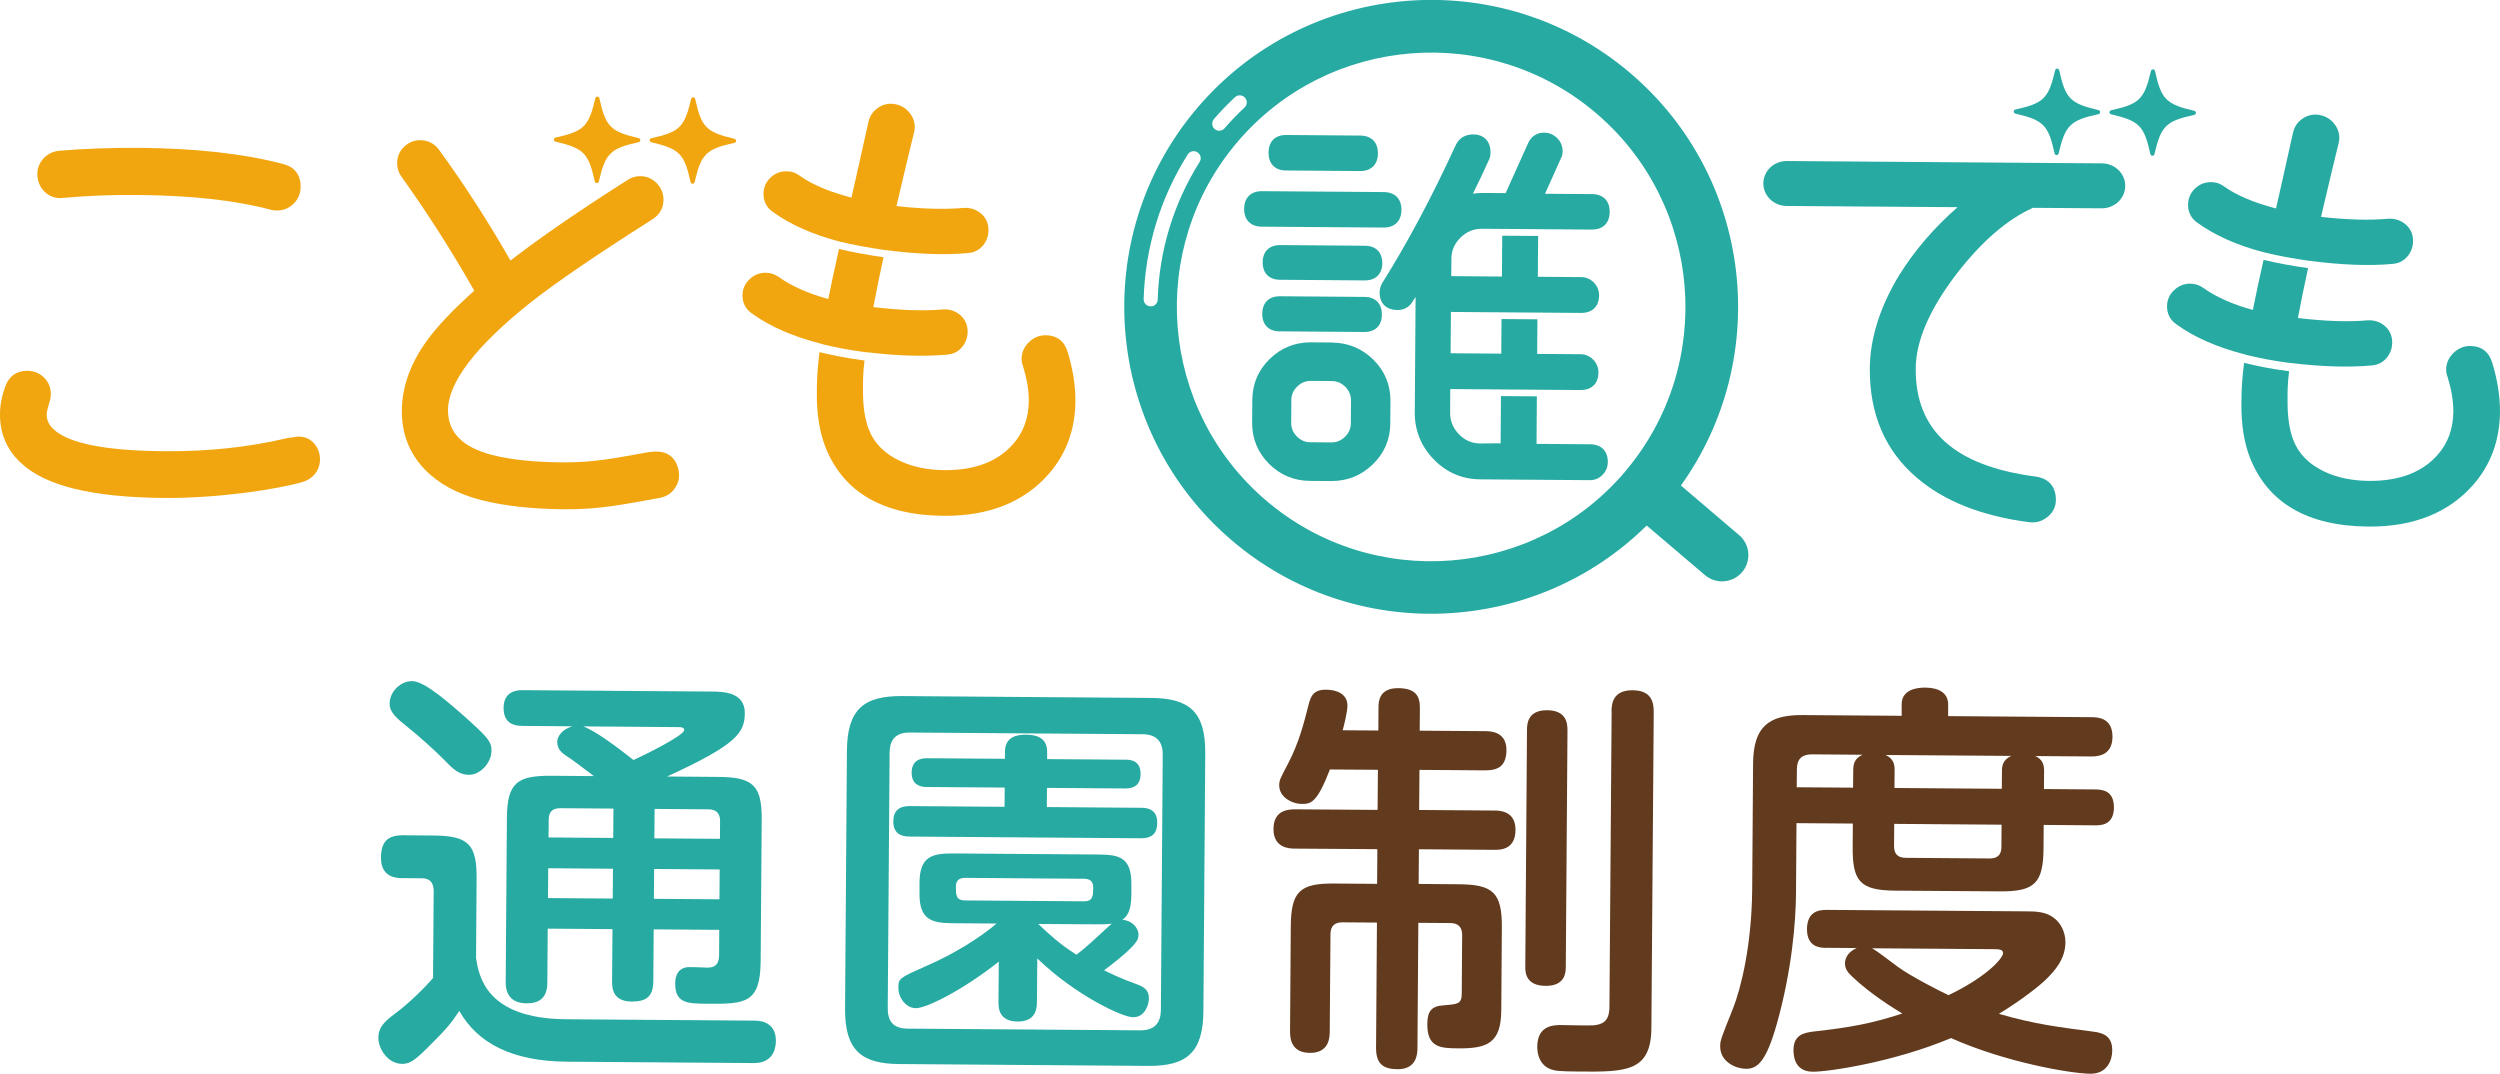
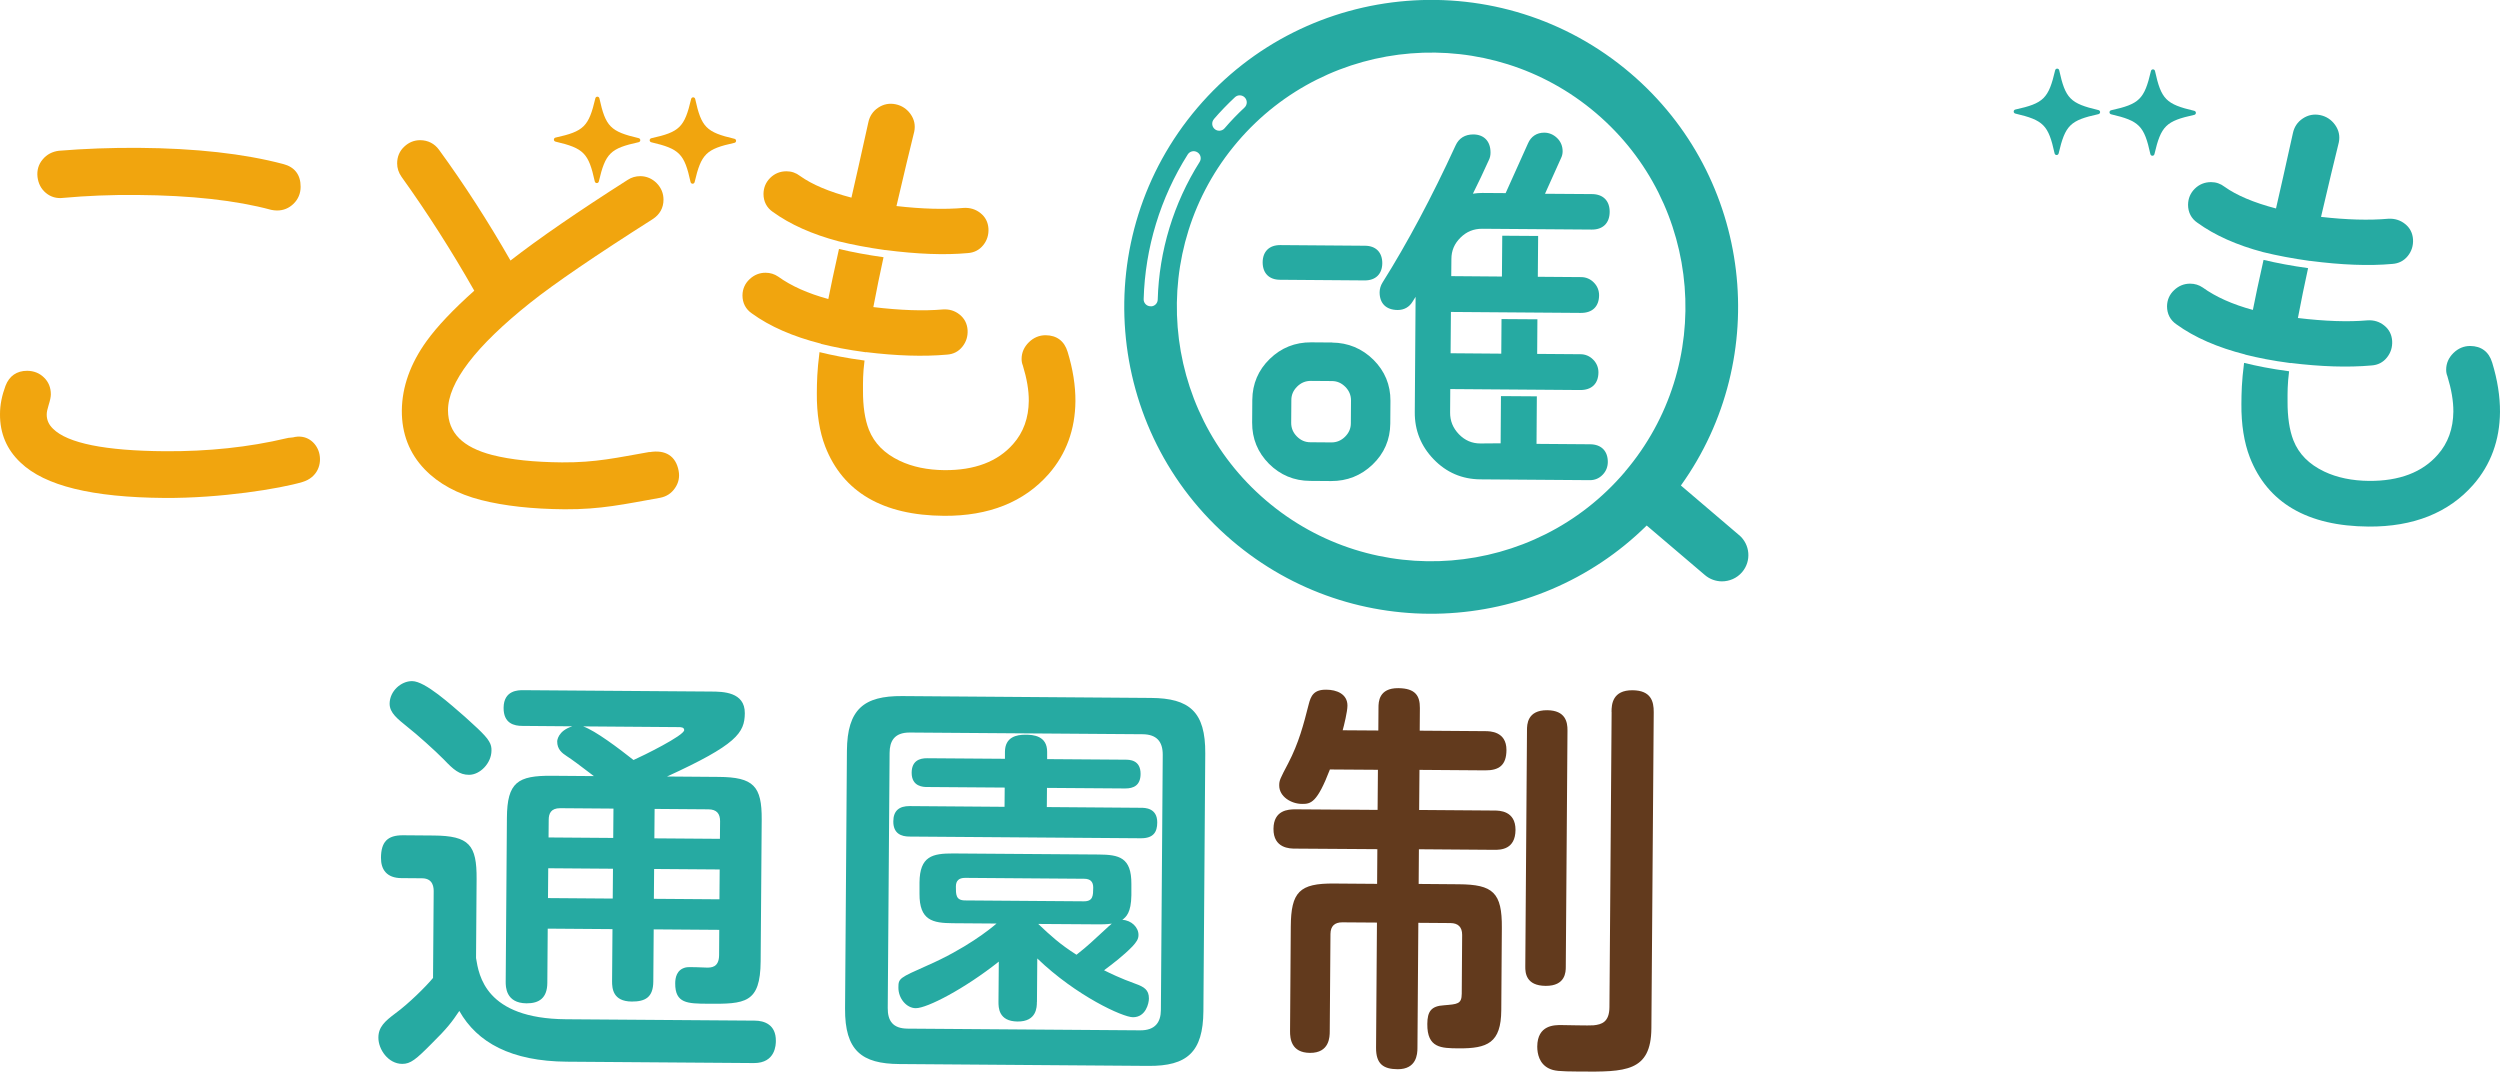
<svg xmlns="http://www.w3.org/2000/svg" id="a" viewBox="0 0 309.27 132.84">
  <defs>
    <style>.b{fill:#623a1d;}.c{fill:#f1a50e;}.d{fill:#26aaa2;}</style>
  </defs>
  <path class="b" d="M170.51,90.35l.02-2.81c0-.67.02-2.43,2.45-2.41,2.12.02,2.68.95,2.67,2.45l-.02,2.81,8.11.06c.57,0,2.63.02,2.62,2.34-.01,1.86-.9,2.53-2.65,2.51l-8.11-.06-.04,4.96,9.3.07c.62,0,2.63.02,2.62,2.4-.02,2.43-1.83,2.47-2.65,2.46l-9.3-.07-.03,4.29,4.96.04c4.24.03,5.37,1.02,5.33,5.41l-.07,10.18c-.03,4.03-1.69,4.74-5.3,4.71-2.12-.02-3.88-.03-3.85-3.02.01-1.55.48-2.22,2.08-2.31,1.65-.14,2.17-.14,2.18-1.43l.05-7.28c0-.98-.51-1.45-1.44-1.46l-3.98-.03-.11,15.49c0,.77-.12,2.63-2.45,2.62-1.76-.01-2.68-.64-2.67-2.65l.11-15.49-4.29-.03c-.93,0-1.45.45-1.46,1.44l-.09,12.04c0,.67-.02,2.69-2.45,2.67-2.32-.02-2.47-1.77-2.46-2.7l.09-12.92c.03-4.29,1.07-5.37,5.36-5.33l5.32.04.03-4.29-10.18-.07c-.62,0-2.69-.02-2.67-2.45.02-2.32,1.83-2.41,2.7-2.41l10.18.07.04-4.96-5.94-.04c-1.58,4.12-2.36,4.27-3.44,4.26-1.34,0-2.84-.9-2.83-2.29,0-.62.11-.83,1.11-2.73,1.31-2.52,1.9-4.79,2.53-7.27.27-1.08.63-1.86,2.18-1.84,1.29,0,2.63.54,2.62,1.98,0,.72-.43,2.48-.59,3.04l4.39.03ZM193.7,119.6c0,.62-.02,2.38-2.5,2.36-2.43-.02-2.52-1.62-2.51-2.4l.21-29.24c0-.67.02-2.48,2.5-2.46,2.27.02,2.52,1.47,2.51,2.5l-.21,29.24ZM199.36,88.06c0-.93.12-2.69,2.6-2.67,2.27.02,2.63,1.36,2.62,2.71l-.29,39.1c-.04,5.42-3.24,5.4-8.87,5.36-2.63-.02-3.15-.07-3.82-.39-1.18-.58-1.43-1.82-1.43-2.7.02-2.69,2.14-2.67,3.02-2.66.62,0,3.36.08,3.93.03,1.03-.1,1.97-.4,1.98-2.26l.27-36.51Z" />
-   <path class="b" d="M251.75,93.52c.98.42,1.13,1.15,1.12,1.92l-.02,2.17,6.3.05c.98,0,2.37.17,2.36,2.24-.02,2.22-1.67,2.21-2.39,2.2l-6.3-.05-.02,2.89c-.03,4.34-1.12,5.36-5.41,5.33l-12.92-.09c-4.39-.03-5.31-1.17-5.28-5.41l.02-2.89-6.97-.05-.06,8.68c-.02,3.36-.48,9.45-2.39,16.21-1.33,4.69-2.42,5.51-3.81,5.5-1.08,0-3.2-.75-3.18-2.81,0-.72.16-1.08,1.58-4.64,1-2.52,2.33-7.89,2.38-14.81l.11-15.5c.03-4.6,1.96-6.03,6.14-6l12.24.09v-1.44c.02-1.91,2.09-2.05,2.92-2.05,1.7.01,2.84.69,2.83,2.09v1.44s17.66.13,17.66.13c.77,0,2.69.02,2.67,2.45-.02,2.43-2.03,2.41-2.7,2.41l-6.87-.05ZM225.95,117.26c-.77,0-2.43-.07-2.41-2.34.02-2.17,1.46-2.37,2.45-2.36l24.54.18c1.29,0,2.63.02,3.66.9.72.57,1.33,1.66,1.32,2.95-.02,2.07-1.32,3.5-2.36,4.53-.83.82-3.01,2.56-5.87,4.3,4.54,1.32,7.58,1.66,11.66,2.2,1.44.17,2.37.69,2.36,2.34,0,1.14-.59,2.89-2.71,2.87-2.43-.02-10.53-1.42-17.23-4.41-7,2.94-15.12,4.18-17.13,4.16-2.32-.02-2.36-2.14-2.36-2.7.01-1.91,1.36-2.11,2.39-2.26,4.71-.53,7.19-.98,11.07-2.24-2.52-1.52-4.58-3.03-6.22-4.59-.57-.52-.87-.99-.87-1.61,0-.41.16-1.34,1.46-1.9l-3.77-.03ZM224.16,93.32c-1.14,0-1.86.45-1.87,1.85l-.02,2.22,6.97.05.02-2.17c0-.77.17-1.45,1.15-1.9l-6.25-.05ZM231.58,117.3c.41.21,2.16,1.51,3.19,2.3,1.65,1.2,5.25,3.04,6.28,3.51,4.67-2.24,6.75-4.55,6.75-5.22,0-.46-.62-.47-1.18-.47l-15.03-.11ZM233.26,93.39c.98.47,1.13,1.15,1.12,1.92l-.02,2.17,13.28.1.02-2.17c0-.62.06-1.39,1.15-1.9l-15.55-.11ZM234.33,101.92l-.02,2.74c0,.93.4,1.45,1.44,1.46l10.38.08c1.34,0,1.45-.87,1.46-1.44l.02-2.74-13.28-.1Z" />
  <path class="d" d="M148.87,125.09c-.04,5.06-2.01,6.81-6.82,6.77l-30.79-.23c-4.65-.03-6.76-1.65-6.72-6.87l.23-31.88c.04-5.17,2.12-6.8,6.82-6.77l30.79.23c4.75.03,6.76,1.7,6.72,6.87l-.23,31.88ZM143.84,93.38c.01-1.65-.76-2.54-2.51-2.55l-28.78-.21c-1.96-.01-2.49,1.12-2.5,2.51l-.23,31.57c-.01,1.55.6,2.54,2.46,2.55l28.78.21c1.86.01,2.54-1.02,2.55-2.51l.23-31.57ZM129.48,99.84l11.68.09c.47,0,2.01.01,2,1.82,0,1.19-.48,1.96-2.03,1.95l-28.62-.21c-1.03,0-2.01-.38-2-1.87,0-1.34.74-1.91,2.03-1.9l11.73.09.02-2.38-9.61-.07c-.41,0-1.91-.01-1.9-1.77.01-1.45.94-1.8,1.93-1.79l9.61.07v-.88c.02-1.81,1.42-2.11,2.55-2.1.93,0,2.69.12,2.67,2.14v.88s9.66.07,9.66.07c.52,0,1.91.01,1.9,1.77-.01,1.39-.84,1.8-1.92,1.79l-9.66-.07-.02,2.38ZM128.27,123.96c0,.62-.02,2.43-2.39,2.41-2.38-.02-2.36-1.77-2.36-2.45l.04-4.96c-4.26,3.38-8.88,5.77-10.27,5.76-1.14,0-2.16-1.2-2.15-2.55,0-1.14.11-1.19,3.53-2.71,4.77-2.08,7.78-4.49,8.61-5.21l-5.42-.04c-2.48-.02-4.13-.34-4.11-3.65v-1.39c.03-3.25,1.59-3.6,4.17-3.59l17.98.13c2.53.02,4.08.34,4.06,3.65v1.39c-.03,2.17-.65,2.68-1.12,3.04,1.14.06,2.01.94,2,1.88,0,.52-.27.88-.73,1.39-1.14,1.18-2.5,2.2-3.53,2.97.62.31,2.01,1,3.91,1.68,1.03.37,1.65.74,1.64,1.82,0,.57-.38,2.32-1.98,2.31-1.24,0-7.01-2.63-11.83-7.27l-.04,5.37ZM134.09,111.5c1.14,0,1.14-.71,1.15-1.7,0-.72-.35-1.09-1.13-1.09l-14.72-.11c-.77,0-1.14.35-1.14,1.08,0,.98-.01,1.7,1.12,1.71l14.72.11ZM128.44,114.3c1.54,1.46,2.67,2.5,4.73,3.81,1.56-1.23,1.77-1.49,4.01-3.54.16-.15.26-.2.36-.31-.72.1-1.29.09-1.71.09l-7.39-.05Z" />
  <path class="d" d="M70.14,131.34c-6.91-.05-11.11-2.37-13.32-6.28-.89,1.34-1.52,2.17-3.41,4.03-1.94,1.96-2.62,2.53-3.66,2.52-1.72-.01-2.95-1.79-2.94-3.25,0-1.3.79-2.02,2.1-3,1.62-1.18,3.77-3.3,4.66-4.38l.08-10.66c0-.42.01-1.66-1.44-1.67l-2.55-.02c-1.82-.01-2.54-1.06-2.53-2.51.01-1.97.8-2.8,2.72-2.79l3.79.03c4.42.03,5.35,1.18,5.32,5.39l-.07,9.77c.35,2.13,1.14,7.49,11.12,7.57l23.34.17c1.2,0,2.65.49,2.63,2.51,0,.42-.02,2.75-2.72,2.74l-23.13-.17ZM50.99,84.26c1.61.01,4.76,2.89,6.52,4.41.72.68,2.53,2.2,2.99,3.04.26.42.31.78.3,1.15-.01,1.56-1.43,3-2.78,2.99-1.19,0-1.92-.64-3.11-1.89-1.08-1.1-3.36-3.14-4.44-3.98-1.29-1.05-2.27-1.78-2.27-2.93.01-1.56,1.42-2.8,2.78-2.79M73.47,96.01c-1.5-1.15-2.84-2.15-3.36-2.47-.57-.37-1.19-.84-1.18-1.83,0-.05.06-1.3,1.88-1.86l-6.19-.05c-.99,0-2.34-.28-2.32-2.25.02-2.18,1.84-2.17,2.41-2.17l23.29.17c1.4.01,4.16.03,4.14,2.68-.02,2.44-1.02,3.89-9.62,7.83l6.39.05c4.31.03,5.35,1.13,5.32,5.29l-.13,17.52c-.04,5.2-1.91,5.29-6.59,5.25-2.44-.02-4-.03-3.98-2.52,0-.68.17-1.71,1.31-1.97.36-.1,2.18.02,2.6.02.52,0,1.51.01,1.52-1.55l.02-3.12-8.11-.06-.05,6.45c-.01,1.97-1.01,2.49-2.67,2.48-2.34-.02-2.43-1.63-2.43-2.51l.05-6.45-8.01-.06-.05,6.71c-.01,1.87-1.01,2.54-2.57,2.53-2.6-.02-2.58-2.1-2.58-2.67l.15-20.27c.03-4.42,1.34-5.24,5.55-5.21l5.2.04ZM75.86,103.67l.03-3.64-6.6-.05c-1.14,0-1.41.67-1.41,1.44l-.02,2.18,8.01.06ZM75.83,107.47l-8.01-.06-.03,3.69,8.01.06.03-3.69ZM72.16,89.87c1.5.53,4.35,2.68,6.21,4.15,1.15-.51,6.26-3.02,6.27-3.7,0-.36-.41-.37-.73-.37l-11.75-.09ZM80.95,103.71l8.11.06.02-2.18c0-.93-.41-1.46-1.45-1.47l-6.65-.05-.03,3.64ZM89.03,107.56l-8.11-.06-.03,3.69,8.11.06.03-3.69Z" />
  <path class="c" d="M132.07,43.52c-.4-1.33-1.34-2.04-2.72-2.05-.78,0-1.48.29-2.07.87-.59.58-.9,1.28-.9,2.06,0,.29.05.57.15.8.5,1.63.75,3.1.74,4.39-.02,2.1-.66,3.9-1.93,5.33-1.9,2.18-4.77,3.27-8.51,3.24-2.08-.02-3.95-.4-5.54-1.16-1.88-.9-3.13-2.16-3.8-3.84-.5-1.28-.74-2.91-.73-4.84,0-1.13-.02-2.03.19-3.72-2.31-.31-4.02-.66-5.57-1.04-.3,2.35-.32,3.71-.33,5.09-.02,2.53.33,4.75,1.04,6.59,2.19,5.63,7.13,8.52,14.69,8.57,5.54.04,9.91-1.7,12.96-5.18,2.16-2.47,3.27-5.5,3.3-9.01.01-1.9-.31-3.96-.97-6.11" />
  <path class="c" d="M101.57,42.54c1.56.39,3.24.73,5.57,1.04,0,0,0-.01,0-.02,3.73.46,7.1.57,10,.31.79-.05,1.44-.38,1.92-.99.47-.59.68-1.27.64-2.04-.05-.79-.38-1.44-.99-1.93-.59-.47-1.27-.68-2.06-.63-2.39.21-5.28.11-8.61-.29.44-2.27.79-4.06,1.26-6.17-2.01-.28-3.88-.63-5.51-1.02-.63,2.78-1,4.6-1.32,6.19-2.51-.68-4.59-1.61-6.2-2.77-.47-.32-.99-.48-1.57-.48-.73,0-1.4.26-1.97.8-.58.54-.87,1.22-.88,2,0,.94.4,1.71,1.16,2.23,2.23,1.62,5.1,2.87,8.54,3.74,0,0,0,.02,0,.03" />
  <path class="c" d="M95.6,26.21c2.15,1.56,4.89,2.78,8.14,3.64,1.69.42,3.65.79,5.79,1.09,0,0,0,0,0-.01,3.91.51,7.33.64,10.18.38.79-.05,1.44-.38,1.93-.99.47-.59.68-1.27.64-2.04-.05-.79-.38-1.44-.99-1.92-.59-.47-1.28-.68-2.06-.64-2.38.21-5.18.13-8.33-.23.96-4.11,1.68-7.12,2.2-9.21.16-.78.01-1.51-.46-2.17-.46-.64-1.08-1.05-1.84-1.21-.78-.16-1.5-.02-2.16.42-.65.43-1.06,1.05-1.22,1.82-.91,4.12-1.6,7.18-2.09,9.31-2.75-.72-4.89-1.63-6.37-2.69-.48-.37-1.04-.57-1.66-.57-.78,0-1.46.27-2.01.81-.55.54-.83,1.21-.84,1.99,0,.94.4,1.71,1.16,2.23" />
  <path class="c" d="M5.68,23.87c.6.5,1.33.71,2.14.61,2.85-.26,5.92-.39,9.14-.36,6.66.05,12.23.66,16.59,1.84.24.05.49.08.73.08.78,0,1.47-.28,2.04-.84.57-.56.87-1.27.87-2.09.01-1.48-.74-2.46-2.16-2.82-4.83-1.28-10.85-1.95-17.91-2-3.37-.02-6.67.1-9.83.36-.81.1-1.49.45-2,1.06-.53.62-.74,1.36-.65,2.18.1.81.44,1.48,1.03,1.97" />
  <path class="c" d="M36.21,54.11c-.08.02-.16.02-.25.03-.18.01-.36.03-.53.08-4.63,1.1-9.69,1.64-15.05,1.6-7.37-.05-12.02-.99-13.82-2.78-.53-.51-.79-1.09-.78-1.79,0-.27.08-.64.23-1.12.19-.61.28-1.03.28-1.35,0-.83-.28-1.53-.85-2.08-.56-.55-1.26-.82-2.08-.83-1.28,0-2.21.63-2.68,1.86C.24,48.91,0,50.08,0,51.22c-.02,2.39.84,4.41,2.55,6.01,3,2.87,8.82,4.3,17.78,4.37,6.97.05,14.32-1.15,17.08-1.97,1.88-.56,2.45-2.26,2.06-3.65-.36-1.27-1.6-2.32-3.27-1.86" />
  <path class="c" d="M79.01,17.09c-3.5-.82-4.09-1.42-4.86-4.93-.03-.12-.13-.2-.25-.2-.12,0-.22.08-.25.2-.82,3.5-1.42,4.09-4.93,4.86-.12.03-.2.13-.2.25s.08.22.2.25c3.5.82,4.09,1.42,4.86,4.93.03.12.13.2.25.2.12,0,.22-.08.25-.2.82-3.5,1.42-4.09,4.93-4.86.12-.03.2-.13.2-.25s-.08-.22-.2-.25" />
  <path class="c" d="M90.86,17.17c-3.5-.82-4.09-1.42-4.86-4.93-.03-.12-.13-.2-.25-.2-.12,0-.22.08-.25.2-.82,3.5-1.42,4.09-4.93,4.86-.12.03-.2.13-.2.25s.08.22.2.25c3.5.82,4.09,1.42,4.86,4.93.03.12.13.2.25.2.12,0,.22-.08.25-.2.82-3.5,1.42-4.09,4.93-4.86.12-.03.2-.13.2-.25s-.08-.22-.2-.25" />
  <path class="c" d="M80.36,55.91c-4.02.7-6.62,1.32-10.84,1.29-3.44-.03-6.33-.33-8.61-.91-3.68-.95-5.47-2.75-5.49-5.51-.01-3.45,3.41-7.94,10.18-13.33,2.99-2.38,8.09-5.86,15.14-10.34.87-.56,1.34-1.39,1.34-2.41,0-.78-.28-1.46-.84-2.04-.57-.57-1.25-.86-2.02-.87-.57,0-1.1.15-1.57.46-6.12,3.9-10.99,7.25-14.5,9.98-2.75-4.81-5.72-9.42-8.84-13.7-.56-.77-1.36-1.18-2.33-1.19-.73,0-1.4.26-1.97.8-.58.54-.88,1.24-.88,2.07,0,.58.17,1.13.54,1.66,3.17,4.42,6.2,9.16,9,14.09-2.61,2.33-4.59,4.42-5.88,6.21-2.02,2.79-3.05,5.68-3.08,8.6-.02,2.87.93,5.32,2.83,7.29,1.7,1.77,4.05,3.05,6.99,3.8,2.87.73,6.34,1.11,10.32,1.14,4.46.03,7.38-.63,11.81-1.42.78-.15,1.4-.55,1.84-1.2.45-.65.6-1.37.45-2.15-.34-1.81-1.61-2.63-3.59-2.3" />
-   <path class="d" d="M260.02,20.21l-38.97-.29c-1.6-.01-2.9,1.22-2.91,2.76-.01,1.53,1.28,2.79,2.87,2.8l21.16.15c-2.89,2.52-5.31,5.34-7.22,8.4-2.39,3.94-3.61,7.83-3.64,11.55-.04,5.65,1.91,10.2,5.81,13.51,3.36,2.9,8.03,4.75,13.9,5.51.13.02.26.03.39.03.68,0,1.3-.22,1.87-.67.69-.55,1.04-1.26,1.05-2.1.01-1.66-.9-2.7-2.55-2.91-10.01-1.32-14.85-5.7-14.79-13.38.02-3.4,1.72-7.33,5.04-11.67,3.11-4.03,6.29-6.77,9.46-8.19l8.5.06c1.6.01,2.9-1.22,2.92-2.76.01-1.53-1.28-2.79-2.87-2.8" />
  <path class="d" d="M259.6,13.62c-3.5-.82-4.09-1.42-4.86-4.93-.03-.12-.13-.2-.25-.2-.12,0-.22.08-.25.2-.82,3.5-1.42,4.09-4.93,4.86-.12.03-.2.13-.2.25,0,.12.08.22.2.25,3.5.82,4.09,1.42,4.86,4.93.03.12.13.2.25.2.12,0,.22-.08.25-.2.82-3.5,1.42-4.09,4.93-4.86.12-.03.2-.13.2-.25,0-.12-.08-.22-.2-.25" />
  <path class="d" d="M271.45,13.71c-3.5-.82-4.09-1.42-4.86-4.93-.03-.12-.13-.2-.25-.2-.12,0-.22.08-.25.2-.82,3.5-1.42,4.09-4.93,4.86-.12.03-.2.13-.2.25,0,.12.08.22.2.25,3.5.82,4.09,1.42,4.86,4.93.03.12.13.2.25.2.12,0,.22-.08.25-.2.82-3.5,1.42-4.09,4.93-4.86.12-.03.2-.13.2-.25,0-.12-.08-.22-.2-.25" />
  <path class="d" d="M308.3,44.85c-.4-1.33-1.34-2.04-2.72-2.05-.78,0-1.48.29-2.07.87-.59.58-.9,1.28-.9,2.06,0,.29.05.57.15.8.5,1.63.75,3.1.74,4.39-.02,2.1-.66,3.9-1.93,5.33-1.9,2.18-4.77,3.27-8.51,3.24-2.08-.02-3.95-.4-5.54-1.16-1.88-.9-3.13-2.16-3.8-3.84-.5-1.28-.74-2.91-.73-4.84,0-1.13-.02-2.03.19-3.72-2.31-.31-4.02-.66-5.57-1.04-.3,2.35-.32,3.71-.33,5.09-.02,2.53.33,4.75,1.04,6.59,2.19,5.63,7.13,8.52,14.69,8.57,5.54.04,9.91-1.7,12.96-5.18,2.16-2.47,3.27-5.5,3.3-9.01.01-1.9-.31-3.96-.97-6.11" />
  <path class="d" d="M271.83,27.55c2.15,1.56,4.89,2.78,8.14,3.64,1.69.42,3.65.79,5.79,1.09,0,0,0,0,0-.01,3.91.51,7.33.64,10.18.38.79-.05,1.44-.38,1.93-.99.47-.59.68-1.27.64-2.04-.05-.79-.38-1.44-.99-1.92-.59-.47-1.28-.68-2.06-.64-2.38.21-5.18.13-8.33-.23.96-4.11,1.68-7.12,2.2-9.21.16-.78.01-1.51-.46-2.17-.46-.64-1.08-1.05-1.84-1.21-.78-.16-1.5-.02-2.16.42-.65.43-1.06,1.05-1.22,1.82-.91,4.12-1.6,7.18-2.09,9.31-2.75-.72-4.89-1.63-6.37-2.69-.48-.37-1.04-.57-1.66-.57-.78,0-1.46.27-2.01.81-.55.54-.83,1.21-.84,1.99,0,.94.4,1.71,1.16,2.23" />
  <path class="d" d="M277.8,43.88c1.56.39,3.24.73,5.57,1.04,0,0,0-.01,0-.02,3.73.46,7.1.57,10,.31.79-.05,1.44-.38,1.92-.99.47-.59.68-1.27.64-2.04-.05-.79-.38-1.44-.99-1.92-.59-.47-1.27-.68-2.06-.63-2.39.21-5.28.11-8.61-.29.44-2.27.79-4.06,1.26-6.17-2.01-.28-3.88-.63-5.51-1.02-.63,2.78-1,4.6-1.32,6.19-2.51-.68-4.59-1.61-6.2-2.77-.47-.32-.99-.48-1.57-.48-.73,0-1.4.26-1.97.8-.58.54-.87,1.22-.88,2,0,.94.4,1.71,1.16,2.23,2.23,1.62,5.1,2.87,8.54,3.74,0,.01,0,.02,0,.03" />
  <path class="d" d="M168.87,30.4l-10.51-.08c-1.34,0-2.15.79-2.16,2.13,0,1.34.79,2.15,2.13,2.16l10.51.08c1.34,0,2.15-.79,2.16-2.13,0-1.34-.79-2.15-2.13-2.16" />
  <path class="d" d="M164.8,42.37l-2.61-.02c-1.97-.01-3.69.67-5.11,2.05-1.42,1.38-2.14,3.08-2.16,5.06l-.02,2.82c-.01,1.98.69,3.69,2.08,5.09,1.39,1.39,3.1,2.11,5.08,2.12l2.61.02c1.97.01,3.7-.67,5.13-2.04,1.44-1.38,2.17-3.08,2.19-5.06l.02-2.82c.01-1.98-.7-3.69-2.11-5.09-1.41-1.39-3.13-2.1-5.1-2.12M159.75,49.49c0-.65.24-1.19.72-1.67.48-.47,1.03-.7,1.68-.7l2.61.02c.65,0,1.19.24,1.67.72.47.48.7,1.03.7,1.68l-.02,2.82c0,.65-.24,1.19-.72,1.67-.48.47-1.03.7-1.68.7l-2.61-.02c-.65,0-1.19-.24-1.67-.72-.47-.48-.7-1.03-.7-1.68l.02-2.82Z" />
-   <path class="d" d="M158.31,36.65c-1.34,0-2.15.8-2.16,2.18,0,1.34.79,2.15,2.13,2.16l10.51.08c1.34,0,2.15-.79,2.16-2.13.01-1.37-.79-2.2-2.13-2.21l-10.51-.08Z" />
-   <path class="d" d="M171.16,28.15c1.37.01,2.2-.8,2.21-2.18.01-1.37-.8-2.2-2.18-2.21l-15.07-.11c-1.37-.01-2.2.8-2.21,2.18-.01,1.37.8,2.2,2.18,2.21l15.07.11Z" />
-   <path class="d" d="M159.06,21.09l9.19.07c1.37.01,2.2-.8,2.21-2.18.01-1.37-.8-2.2-2.18-2.21l-9.19-.07c-1.34,0-2.15.8-2.16,2.18-.01,1.37.79,2.2,2.13,2.21" />
  <path class="d" d="M196.7,54.96l-6.62-.05.04-5.88-4.44-.03-.04,5.84-2.51.02c-1.04,0-1.91-.38-2.65-1.14-.74-.77-1.1-1.65-1.09-2.7l.02-2.89,16.07.12c1.42.01,2.25-.78,2.26-2.18,0-.6-.22-1.15-.65-1.58-.43-.44-.98-.67-1.57-.67l-5.36-.04.03-4.28-4.44-.03-.03,4.28-6.27-.05.04-5.11,16.07.12c1.42.01,2.25-.78,2.26-2.18,0-.6-.22-1.15-.65-1.58-.43-.44-.98-.67-1.57-.67l-5.36-.04.04-5.05-4.44-.03-.04,5.05-6.27-.05.02-2.12c0-1.05.38-1.91,1.13-2.65.75-.74,1.62-1.09,2.67-1.09l13.57.1c1.37.01,2.2-.8,2.21-2.18.01-1.37-.8-2.2-2.18-2.21l-5.82-.04,1.96-4.36c.15-.29.22-.59.22-.89,0-.64-.23-1.21-.69-1.65-.45-.43-.99-.66-1.59-.66-.92,0-1.63.47-2,1.32l-2.77,6.16-2.89-.02c-.38,0-.76.03-1.16.09.69-1.38,1.35-2.77,1.96-4.13.15-.29.22-.6.22-.94.01-1.4-.79-2.25-2.13-2.26-1.02,0-1.78.46-2.19,1.36-2.93,6.38-5.97,12.08-9.04,16.96-.23.37-.35.77-.36,1.19-.01,1.39.8,2.2,2.23,2.21.8,0,1.44-.36,1.85-1.04.13-.21.26-.4.37-.59l-.1,14.27c-.02,2.24.77,4.21,2.34,5.83,1.57,1.63,3.51,2.46,5.76,2.48l13.57.1c.61,0,1.15-.23,1.57-.67.42-.43.63-.96.64-1.56.01-1.37-.8-2.2-2.18-2.21" />
  <path class="d" d="M215.13,66.19l-7.19-6.13c11.37-15.87,8.87-38.14-6.26-51.02-15.95-13.58-39.97-11.66-53.55,4.29-13.58,15.95-11.66,39.97,4.29,53.55,15.1,12.86,37.43,11.81,51.29-1.87l7.2,6.13c.61.52,1.35.77,2.09.78.93,0,1.86-.38,2.51-1.14,1.17-1.37,1-3.42-.37-4.59M150.17,14.73c.81-.94,1.69-1.85,2.6-2.7.35-.33.9-.31,1.23.04.33.35.31.9-.04,1.23-.87.81-1.7,1.67-2.47,2.57-.15.18-.37.28-.59.3-.22.02-.46-.05-.64-.21-.36-.31-.4-.86-.09-1.22M142.42,37.89s-.06,0-.1,0c-.48-.01-.86-.41-.84-.89.18-6.33,2.06-12.52,5.45-17.89.26-.41.79-.53,1.2-.27.41.26.53.79.27,1.2-3.22,5.11-5.01,10.99-5.18,17.02-.01.45-.36.81-.8.84M201.01,58.38c-11.25,13.21-31.16,14.81-44.37,3.55-13.21-11.25-14.81-31.16-3.56-44.37,11.25-13.21,31.16-14.81,44.37-3.56,13.21,11.25,14.81,31.16,3.56,44.37" />
</svg>